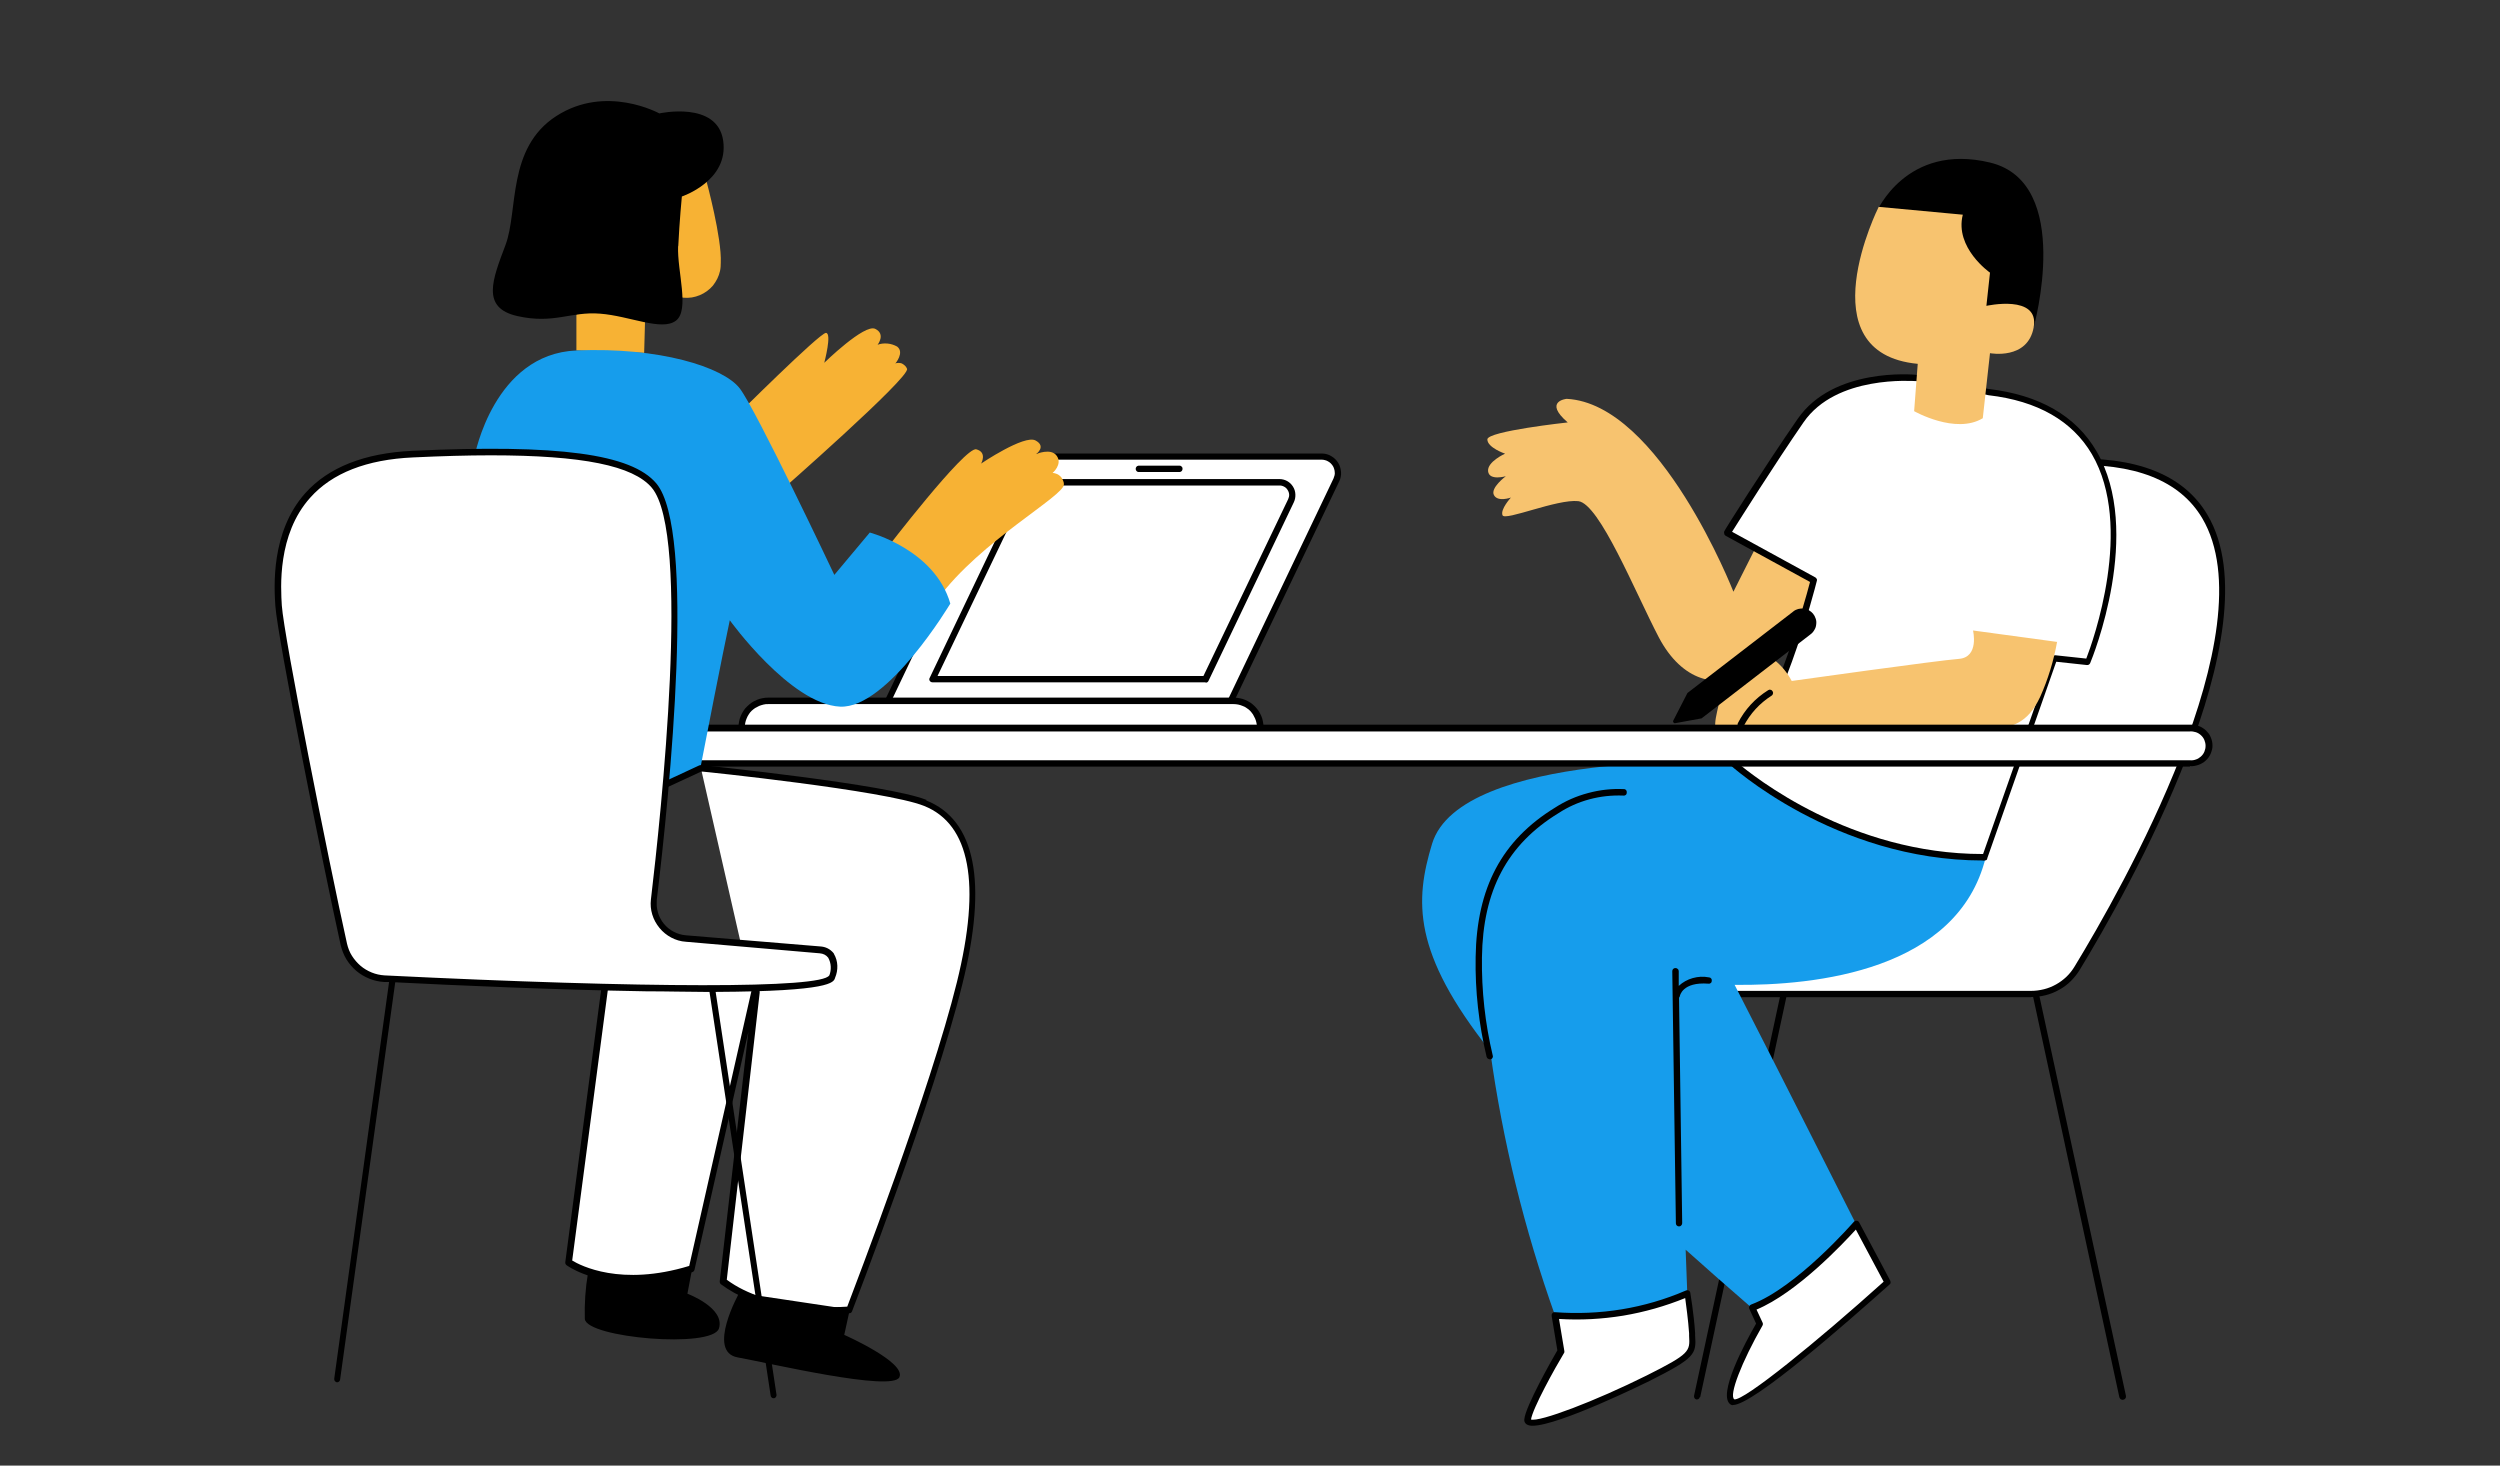
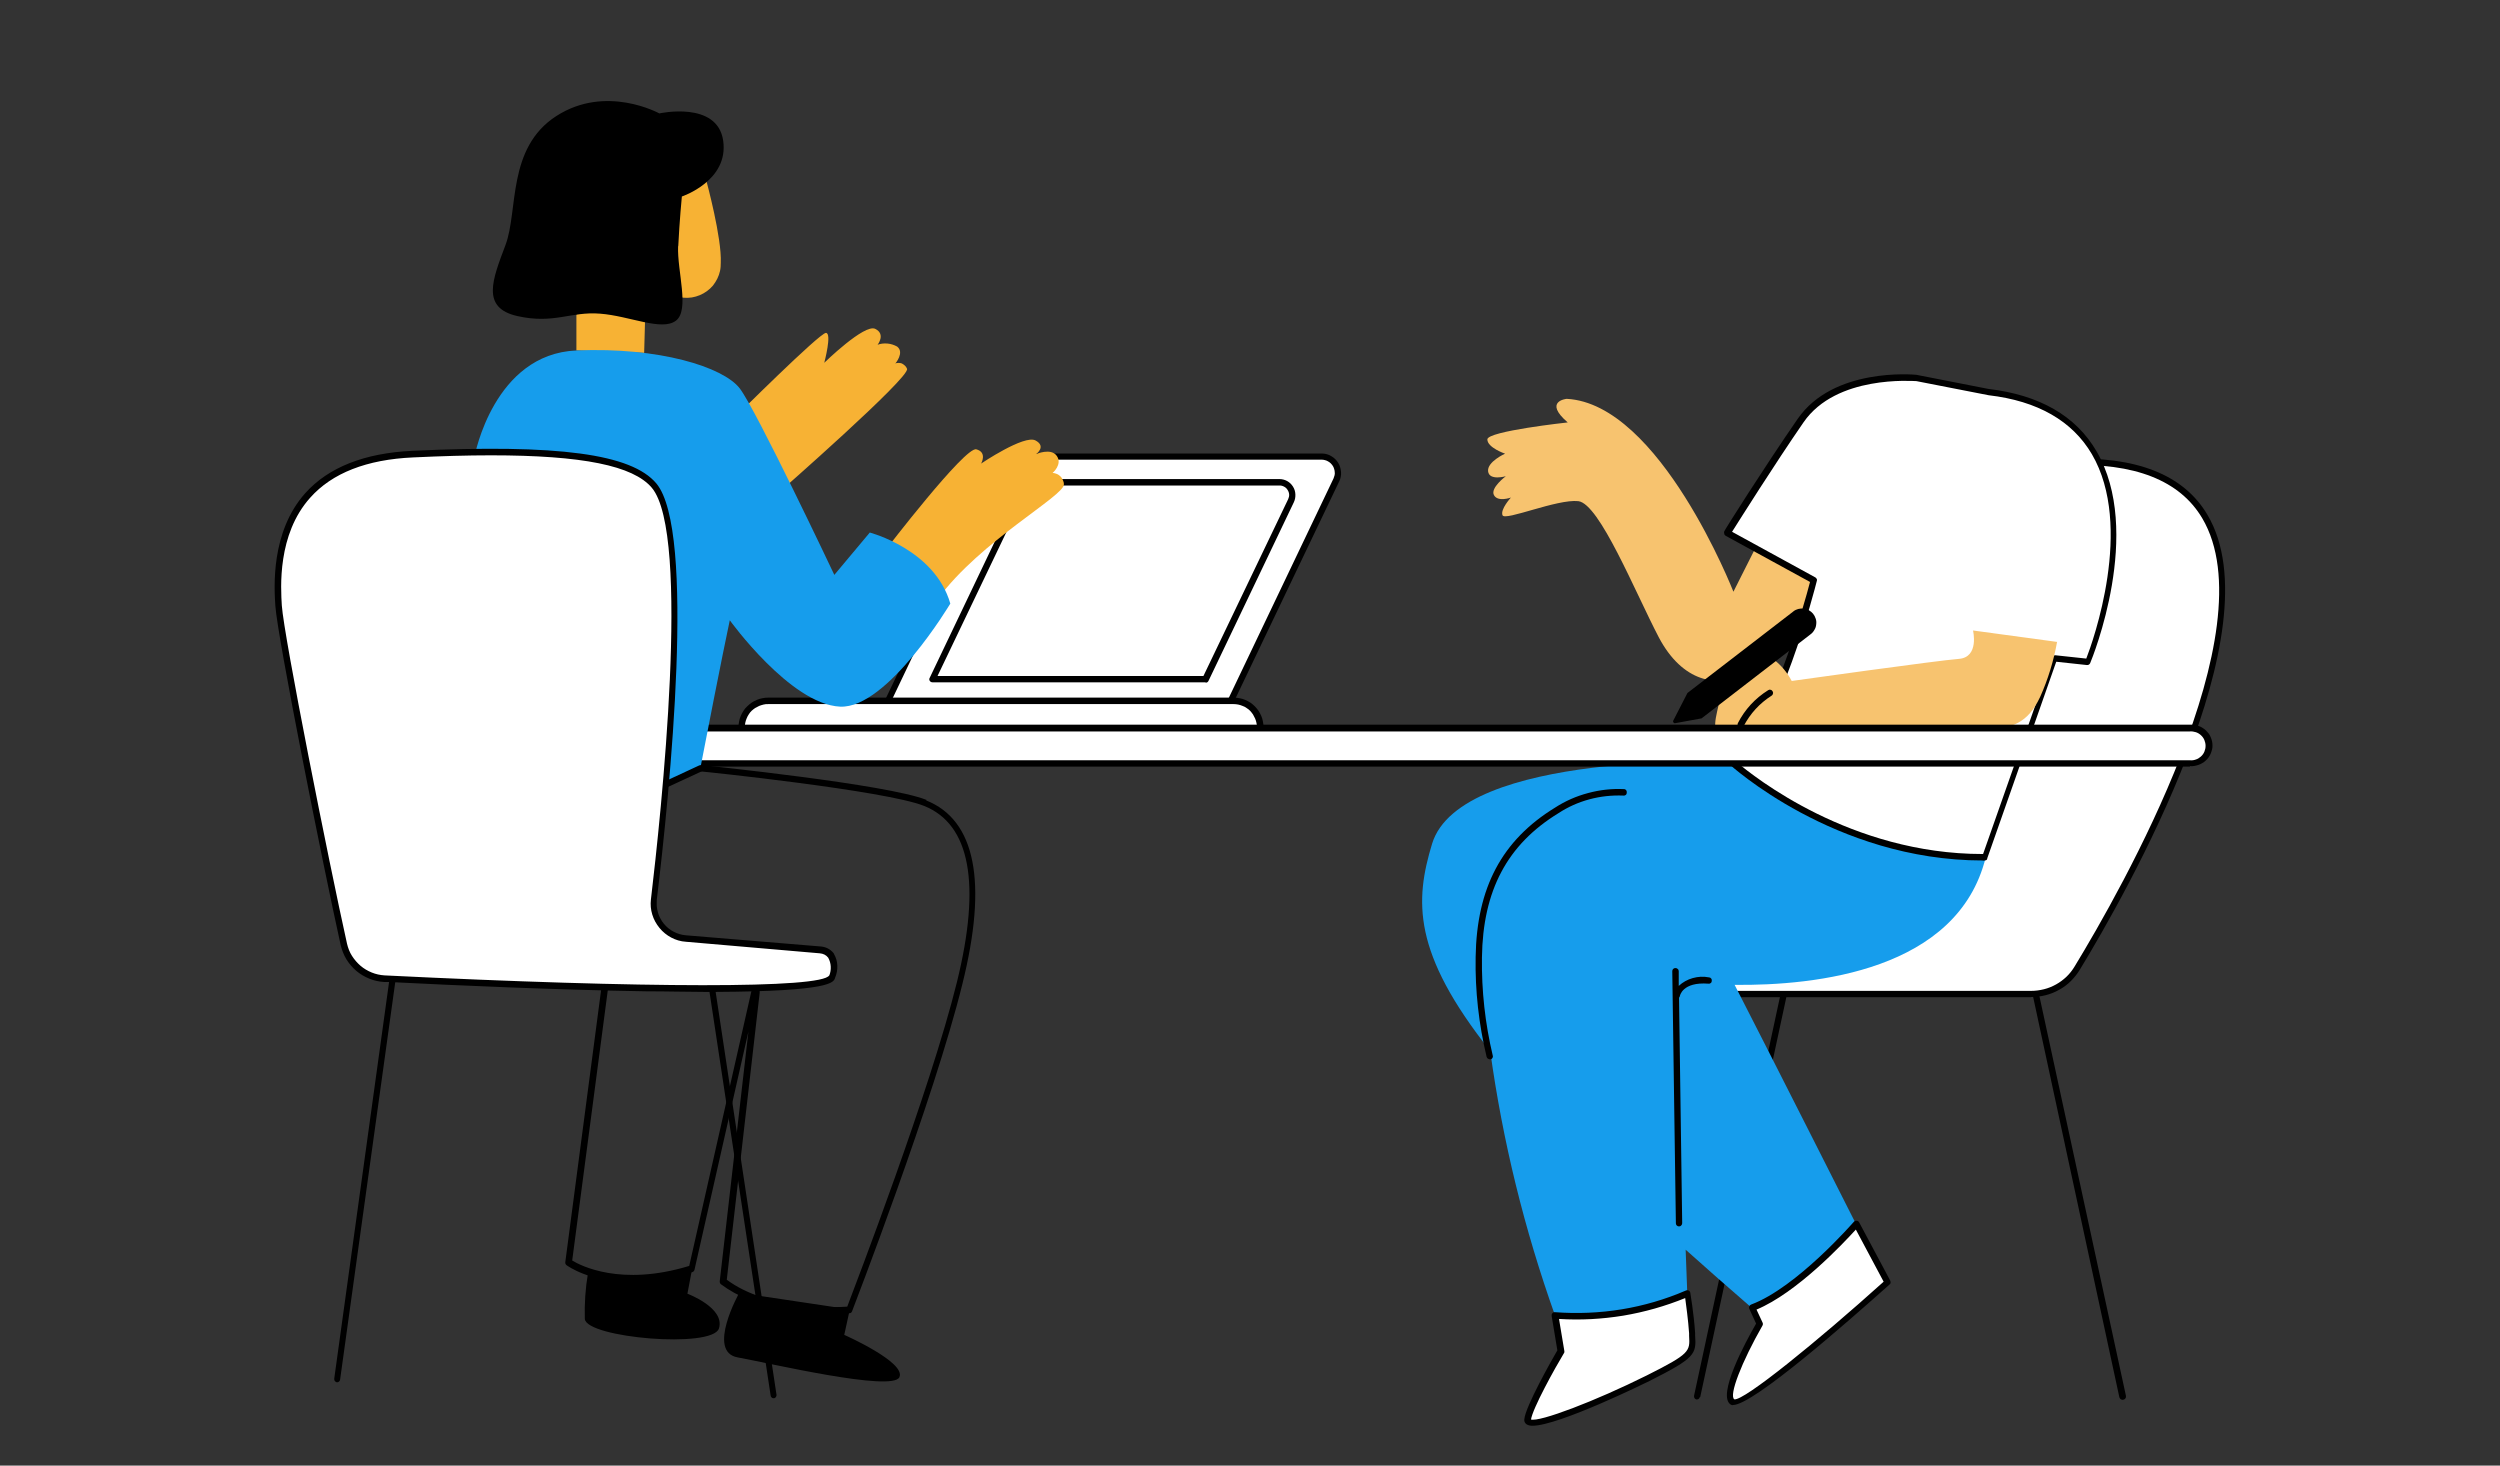
<svg xmlns="http://www.w3.org/2000/svg" id="Disenoweb-05" width="166.42" height="97.56" viewBox="0 0 166.42 97.56">
  <rect x="0" y="0" width="166.42" height="97.56" fill="#333333" stroke="none" />
  <defs>
    <style>.cls-1{fill:#fff;}.cls-2{fill:#f7c36f;}.cls-3{fill:#f7b234;}.cls-4{fill:#169dec;}</style>
  </defs>
-   <path class="cls-1" d="M63.91,65.43c-1.89,7.67-7.34,21.75-7.34,21.75,0,0-5.26,.53-8.4-1.89l2.21-19.23-.08-.25-4.22,18.64c-5.36,1.69-8.19-.42-8.19-.42l2.42-18.38,9.87-.2-.84-2.54-2.68-11.76s12.34,1.26,14.96,2.31c2.62,1.05,4.18,4.32,2.29,11.99Z" />
  <path d="M118.75,66.16l-5.78,26.79m.21,.05l5.77-26.79c.01-.06,0-.11-.03-.16-.03-.05-.07-.08-.13-.09-.06-.01-.11,0-.16,.03-.05,.03-.08,.08-.09,.13l-5.77,26.79c-.01,.06,0,.11,.03,.16,.03,.05,.07,.08,.13,.09h.04c.1-.01,.16-.07,.18-.16h.03Zm22.38-26.83l5.76,26.79m.04,.21c.06-.01,.1-.05,.13-.09,.03-.05,.04-.1,.03-.16l-5.8-26.79c-.01-.06-.04-.1-.09-.13-.05-.03-.1-.04-.16-.03-.06,.01-.1,.04-.13,.09-.03,.05-.04,.1-.03,.16l5.77,26.79s.04,.09,.07,.12c.04,.03,.08,.05,.13,.05h.06Z" />
  <path class="cls-1" d="M137.52,30.76c20.52-.91,5.15,26.47,.76,33.68-.16,.26-.35,.5-.57,.71-.22,.21-.47,.39-.74,.54-.27,.15-.55,.26-.85,.34-.3,.07-.6,.11-.91,.11h-20.69l23-35.38Z" />
  <path d="M135.21,66.38h-20.69c-.08,0-.14-.04-.18-.11-.05-.07-.05-.14,0-.21l22.99-35.41c.04-.06,.1-.09,.17-.1,4.69-.21,7.87,1.04,9.45,3.73,4.54,7.68-5.36,25.11-8.5,30.27-.17,.28-.37,.53-.6,.76-.23,.23-.49,.42-.78,.58-.28,.16-.58,.28-.9,.36s-.63,.12-.96,.12Zm-20.32-.42h20.32c.29,0,.58-.04,.86-.11s.55-.18,.8-.32c.25-.14,.48-.31,.69-.51,.21-.2,.39-.43,.54-.68,3.11-5.11,12.92-22.36,8.5-29.84-1.49-2.52-4.51-3.71-8.96-3.53l-22.74,34.99Z" />
  <path class="cls-1" d="M81.84,46.88h-22.83l7.57-15.86c.09-.19,.22-.34,.4-.45,.18-.11,.37-.17,.57-.16h20.45c.09,0,.18,.01,.27,.03s.17,.05,.25,.1,.15,.1,.22,.16c.07,.06,.12,.13,.17,.21,.05,.08,.09,.16,.12,.25,.03,.09,.04,.18,.05,.26,0,.09,0,.18-.02,.27-.02,.09-.05,.18-.09,.26l-7.13,14.93Z" />
  <path d="M81.84,47.08h-22.83c-.08,0-.14-.04-.18-.1-.04-.07-.04-.14,0-.2l7.57-15.86c.11-.22,.26-.4,.48-.53s.44-.2,.69-.2h20.45c.11,0,.21,.02,.32,.05,.1,.03,.2,.07,.29,.13,.09,.05,.18,.12,.25,.19,.08,.07,.14,.16,.2,.25s.1,.19,.13,.29c.03,.1,.05,.21,.06,.32s0,.21-.02,.32c-.02,.11-.05,.21-.1,.3l-7.13,14.92c-.03,.07-.09,.12-.17,.12Zm-22.5-.42h22.36l7.07-14.81c.03-.07,.05-.13,.07-.21s.02-.14,.01-.22c0-.07-.02-.14-.04-.21-.02-.07-.05-.14-.09-.2-.04-.06-.09-.12-.14-.17-.05-.05-.11-.09-.18-.13-.06-.04-.13-.06-.2-.08-.07-.02-.14-.03-.21-.03h-20.45c-.17,0-.32,.05-.46,.13s-.25,.21-.32,.36l-7.42,15.56Z" />
  <path class="cls-1" d="M80.25,45.21h-18.18l6.03-12.63c.07-.15,.18-.27,.32-.36,.14-.09,.29-.13,.46-.13h16.28c.07,0,.14,0,.21,.02,.07,.02,.14,.04,.2,.08s.12,.08,.18,.13c.05,.05,.1,.11,.14,.17,.04,.06,.07,.13,.09,.19,.02,.07,.04,.14,.04,.21,0,.07,0,.14-.02,.21-.01,.07-.04,.14-.07,.2l-5.68,11.89Z" />
  <path d="M80.25,45.42h-18.18c-.08,0-.14-.04-.18-.1s-.04-.14,0-.2l6.03-12.63c.09-.19,.22-.34,.39-.44,.17-.11,.36-.16,.57-.16h16.28c.18,0,.35,.04,.52,.13,.16,.09,.29,.21,.39,.37s.15,.32,.16,.51c.01,.18-.02,.36-.1,.53l-5.68,11.89c-.04,.09-.11,.13-.2,.12Zm-17.85-.42h17.71l5.64-11.77c.1-.21,.09-.42-.04-.62-.06-.1-.14-.17-.24-.22s-.21-.08-.32-.07h-16.29c-.12,0-.23,.04-.33,.11-.1,.07-.18,.15-.23,.26l-5.9,12.33Z" />
  <path class="cls-1" d="M83.89,49.25H49.37v-.83c0-.12,.01-.23,.03-.35s.06-.22,.1-.33c.04-.11,.1-.21,.16-.3,.07-.1,.14-.19,.22-.27,.08-.08,.17-.16,.27-.22,.1-.06,.2-.12,.31-.16s.22-.08,.33-.1c.11-.02,.23-.03,.34-.03h30.99c.12,0,.23,.01,.34,.03,.11,.02,.22,.06,.33,.1,.11,.04,.21,.1,.3,.16,.1,.07,.19,.14,.27,.22s.16,.17,.22,.27c.07,.1,.12,.2,.16,.3,.04,.11,.08,.22,.1,.33s.03,.23,.03,.35v.83Z" />
  <path d="M83.89,49.46H49.37c-.06,0-.11-.02-.15-.06-.04-.04-.06-.09-.06-.15v-.83c0-.13,.01-.26,.04-.39,.02-.13,.06-.25,.11-.37,.05-.12,.11-.23,.18-.34,.07-.11,.15-.21,.25-.3,.09-.09,.19-.17,.3-.25,.11-.07,.22-.13,.34-.18,.12-.05,.24-.09,.37-.11,.13-.03,.26-.04,.39-.04h30.99c.13,0,.26,.01,.39,.04,.13,.02,.25,.06,.37,.11,.12,.05,.23,.11,.34,.18,.11,.07,.21,.16,.3,.25s.17,.19,.25,.3c.07,.11,.13,.22,.18,.34,.05,.12,.09,.24,.11,.37,.03,.13,.04,.26,.04,.39v.83c0,.06-.02,.11-.06,.15s-.09,.06-.15,.06Zm-34.31-.42h34.09v-.62c0-.1,0-.2-.03-.3-.02-.1-.05-.2-.09-.29-.04-.09-.09-.18-.14-.27-.06-.09-.12-.16-.19-.24-.07-.07-.15-.14-.24-.19-.08-.06-.17-.11-.27-.14-.09-.04-.19-.07-.29-.09-.1-.02-.2-.03-.3-.03h-30.99c-.1,0-.2,0-.3,.03s-.2,.05-.29,.09c-.09,.04-.18,.09-.27,.14-.09,.06-.16,.12-.24,.19-.07,.07-.14,.15-.19,.24-.06,.09-.1,.17-.14,.27-.04,.09-.07,.19-.09,.29-.02,.1-.03,.2-.03,.3v.62Z" />
  <path class="cls-4" d="M115.46,65.54c2.13,4.14,8.09,15.94,8.09,15.94l-3.28,3.33-3.65,2.26c-1.58-1.37-3.04-2.65-4.41-3.88l.11,2.94c-.66,.37-1.36,.68-2.07,.93-.72,.25-1.45,.44-2.2,.56-.75,.12-1.51,.18-2.27,.18-.76,0-1.52-.08-2.26-.22-2.04-5.73-3.49-11.6-4.32-17.62-5.19-6.55-5.02-9.99-3.87-13.79,1.89-6.21,19.92-5.46,19.92-5.46,9.22,7.34,16.93,6.38,16.93,6.38-1.86,7.51-11.29,8.53-16.72,8.47Z" />
  <path class="cls-2" d="M120.74,38.64l-1.03,3.15c-1.01,1.22-2.19,2.25-3.54,3.07-1.81,.95-4.17,.56-5.75-2.44-1.57-3-3.95-8.91-5.36-9.06s-4.88,1.34-5.04,.94c-.16-.4,.56-1.18,.56-1.18,0,0-.87,.32-1.13-.16-.26-.48,.79-1.26,.79-1.26,0,0-1.1,.32-1.18-.32s1.13-1.18,1.13-1.18c0,0-1.18-.4-1.18-.95s5.35-1.13,5.35-1.13c-1.65-1.42-.07-1.57-.07-1.57,6.21,.32,11.1,12.84,11.1,12.84l1.42-2.82,3.92,2.07Z" />
-   <path d="M124.91,14.13s1.97-4.65,7.56-3.31c5.59,1.34,2.91,10.96,2.91,10.96l-7.64,.56-2.84-8.21Z" />
  <path class="cls-1" d="M132.4,26.11c13.39,1.57,6.61,17.97,6.61,17.97l-2.21-.24-4.64,13.24c-10,.08-16.93-6.38-16.93-6.38,2.91-1.73,5.51-12.06,5.51-12.06l-5.75-3.15s2.6-4.18,4.88-7.49c2.28-3.31,7.72-2.82,7.72-2.82l4.8,.93Z" />
  <path d="M131.98,57.28c-9.87,0-16.82-6.37-16.9-6.44-.05-.05-.07-.11-.06-.18,0-.07,.04-.13,.1-.16,2.61-1.55,5.03-10.46,5.37-11.76l-5.61-3.07c-.05-.03-.09-.07-.1-.14-.02-.05-.02-.11,0-.16,0-.05,2.63-4.22,4.89-7.49,2.37-3.43,7.69-2.95,7.9-2.93l4.8,.94c3.39,.4,5.81,1.79,7.18,4.13,3.15,5.36-.26,13.77-.41,14.12-.04,.09-.12,.14-.22,.13l-2.04-.22-4.59,13.08c0,.16-.17,.16-.32,.16Zm-16.4-6.57c1.2,1.02,7.64,6.14,16.4,6.14h.03l4.6-13.09c.04-.1,.11-.15,.22-.14l2.05,.22c.44-1.13,3.19-8.8,.37-13.61-1.3-2.21-3.61-3.54-6.87-3.92l-4.81-.94c-.25,0-5.33-.42-7.51,2.74-1.98,2.87-4.22,6.44-4.76,7.29l5.55,3.04s.07,.06,.09,.1c.02,.05,.02,.09,0,.14-.1,.41-2.52,9.89-5.37,12.03Z" />
-   <path class="cls-2" d="M130.66,14.29c-.56,2.21,1.81,3.86,1.81,3.86l-.24,2.21s3.54-.79,3.15,1.42c-.39,2.21-2.91,1.73-2.91,1.73l-.48,4.33c-1.81,1.1-4.57-.47-4.57-.47l.24-3.15c-7.48-.71-2.6-10.45-2.6-10.45l5.59,.52Z" />
  <path class="cls-2" d="M136.94,42.71c-.23,1.27-.6,2.5-1.13,3.68-.84,1.78-1.84,2.1-4.04,2.31-2.2,.21-10.29,0-12.13-.1-1.83-.1-1.78,.1-2.78,.21-1,.11-.95-.56-.95-.56-.06,.11-.14,.21-.24,.3-.09,.09-.2,.16-.32,.22-.12,.06-.24,.09-.37,.11-.13,.02-.26,.02-.39,0-.89-.16-.06-1.89-.11-2.57s-.89-.94-.89-.94c.05-.41,.19-.78,.41-1.13,.12-.2,.26-.38,.43-.54,.17-.16,.36-.29,.57-.39,.21-.1,.43-.17,.66-.2,.23-.04,.46-.04,.69,0,.63,.13,1.2,.39,1.71,.78,.51,.39,.91,.87,1.21,1.44,0,0,9.76-1.37,11.13-1.47,1.37-.11,.94-1.89,.94-1.89l5.59,.76Z" />
  <path d="M119.38,40.7c.1-.08,.21-.13,.32-.16s.24-.04,.36-.03,.24,.05,.35,.11c.11,.06,.2,.14,.28,.23,.08,.1,.14,.21,.18,.34,.04,.12,.05,.25,.03,.38-.01,.13-.05,.25-.12,.36-.06,.11-.14,.21-.25,.29l-7.26,5.6-1.75,.32c-.05,.01-.09,0-.12-.05-.03-.04-.04-.08-.01-.13l.94-1.83,7.04-5.42Z" />
  <path d="M115.88,48.43s-.06,0-.09,0c-.05-.03-.09-.07-.11-.12-.02-.05-.02-.11,0-.16,.47-.92,1.15-1.66,2.03-2.21,.05-.03,.1-.04,.16-.02,.06,.01,.1,.05,.13,.1,.03,.05,.04,.1,.02,.16-.01,.06-.04,.1-.09,.13-.8,.51-1.42,1.19-1.86,2.03-.04,.07-.11,.11-.19,.1Z" />
  <path d="M108.29,52.77c0,.06-.02,.11-.07,.15-.05,.04-.1,.05-.16,.04-.76-.03-1.52,.05-2.26,.25-.74,.2-1.43,.51-2.07,.93-3.39,2.08-5.02,5.13-5.08,9.6-.03,2.21,.21,4.38,.72,6.53,.02,.06,0,.11-.02,.16-.03,.05-.08,.08-.13,.09h-.05s-.09-.02-.13-.05c-.04-.03-.06-.07-.08-.12-.52-2.18-.77-4.39-.73-6.64,.07-4.62,1.75-7.78,5.29-9.95,.68-.44,1.41-.76,2.2-.97,.78-.21,1.58-.3,2.39-.26,.06,0,.11,.03,.14,.07s.05,.1,.04,.15Zm5.46,12.29c-.36-.07-.71-.05-1.07,.05-.35,.1-.66,.27-.93,.52v-.98c0-.06-.02-.11-.07-.15-.04-.04-.09-.06-.15-.06s-.11,.02-.15,.06c-.04,.04-.06,.09-.06,.15l.24,16.78c0,.06,.02,.11,.06,.15,.04,.04,.09,.06,.15,.06,.06,0,.11-.02,.15-.07,.04-.04,.06-.09,.06-.15l-.21-15s.04-.06,.05-.09c0-.04,.17-.98,1.9-.85,.06,.01,.11,0,.16-.04,.05-.04,.07-.09,.07-.15,0-.06,0-.12-.05-.16-.04-.05-.09-.07-.15-.07Z" />
  <path class="cls-1" d="M112.32,86.09s.24,1.39,.32,2.65,.23,1.42-2.92,2.99c-3.15,1.58-8.11,3.63-8.03,2.76,.08-.86,2.21-4.57,2.21-4.57l-.39-2.36c5.36,.32,8.82-1.47,8.82-1.47Zm4.3,.95l.5,1.08s-2.67,4.65-1.81,5.2,10.32-7.96,10.32-7.96l-2.08-3.88s-3.8,4.41-6.93,5.57Z" />
  <path d="M102.01,94.91c-.13,0-.26-.02-.38-.09-.12-.08-.18-.2-.16-.34,.07-.85,1.85-3.99,2.2-4.59l-.38-2.29c-.01-.07,0-.12,.05-.18,.04-.05,.1-.08,.17-.07,1.49,.11,2.97,.05,4.44-.19,1.47-.24,2.9-.66,4.27-1.25,.06-.03,.13-.03,.19,0,.06,.03,.1,.08,.11,.15,0,0,.24,1.42,.32,2.68v.15c.09,1.26,0,1.51-3.04,3.04-.08,.04-6.02,2.98-7.79,2.98Zm-.11-.42c.56,.2,4.31-1.23,7.72-2.93,2.89-1.45,2.88-1.6,2.82-2.64v-.16c-.06-.9-.2-1.89-.26-2.35-1.33,.54-2.7,.93-4.12,1.17-1.42,.23-2.84,.31-4.28,.22l.35,2.1s.02,.09,0,.14c-.61,1.01-2.12,3.73-2.22,4.48v-.03Zm13.47-.95c-.06,0-.11-.01-.16-.04-.94-.6,.98-4.16,1.69-5.39l-.45-.98c-.03-.06-.03-.11,0-.17,.02-.06,.07-.1,.12-.12,3.04-1.13,6.8-5.47,6.84-5.51,.05-.05,.11-.08,.19-.07,.07,.01,.13,.05,.16,.11l2.07,3.88s.03,.09,.02,.14c0,.05-.03,.09-.07,.12-2.77,2.47-9.07,8.02-10.42,8.02Zm1.55-6.38l.41,.88c.03,.06,.03,.13,0,.19-1.39,2.43-2.26,4.67-1.88,4.92,.63,.12,5.53-3.86,9.94-7.83l-1.85-3.47c-.83,.91-3.91,4.2-6.62,5.33v-.02Z" />
  <path class="cls-1" d="M145.78,50.82H46.17v-2.37h99.61c.16,0,.31,.03,.45,.09,.14,.06,.27,.15,.38,.26s.2,.24,.26,.38,.09,.29,.09,.45c0,.16-.03,.31-.09,.45s-.14,.27-.25,.39c-.11,.11-.24,.2-.38,.26-.14,.06-.3,.09-.45,.09Z" />
  <path d="M145.78,51.03H46.17c-.06,0-.11-.02-.15-.06-.04-.04-.06-.09-.06-.15v-2.37c0-.06,.02-.11,.06-.15s.09-.06,.15-.06h99.61c.09,0,.19,0,.28,.01s.19,.04,.28,.07,.18,.07,.26,.12c.08,.05,.16,.11,.23,.17,.07,.07,.13,.14,.19,.21s.1,.16,.14,.25c.04,.09,.07,.18,.09,.27,.02,.09,.03,.19,.03,.28s0,.19-.03,.28-.05,.18-.09,.27c-.04,.09-.08,.17-.14,.25s-.12,.15-.19,.21c-.07,.07-.14,.12-.23,.17-.08,.05-.17,.09-.26,.12s-.18,.05-.28,.07-.19,.02-.28,.01Zm-99.4-.42h99.4c.13,.01,.26,0,.39-.05,.13-.04,.24-.11,.34-.2s.18-.2,.23-.32c.05-.12,.08-.25,.08-.39s-.03-.26-.08-.39c-.05-.12-.13-.23-.23-.32-.1-.09-.21-.16-.34-.2s-.26-.06-.39-.05H46.38v1.94Z" />
  <path d="M56.57,87.17l-.37,1.69s4.14,1.83,3.67,2.82c-.47,.99-8.66-.94-10.76-1.32-2.1-.37,.1-4.3,.1-4.3l7.35,1.1Zm-17.43-2.42c-.17,1.01-.24,2.03-.21,3.05,.11,1.26,8.5,1.99,8.93,.63,.42-1.37-2.1-2.31-2.1-2.31l.32-1.69s-4.06,1.38-6.93,.33Z" />
  <path d="M61.68,53.25c-2.63-1.05-14.52-2.26-15.02-2.33-.06,0-.11,.01-.15,.05s-.07,.08-.08,.14c0,.06,.01,.11,.05,.16,.04,.04,.09,.07,.14,.08,.12,0,12.34,1.27,14.9,2.3,3.06,1.23,3.8,5.17,2.18,11.73-1.77,7.19-6.77,20.19-7.3,21.6-.81,.06-5.24,.27-8.02-1.79l2.19-19.1s0-.06,0-.09l-.07-.2,.07-.32c.01-.07,0-.13-.05-.18-.04-.05-.1-.08-.17-.08h-.05l-.79-2.38c-.02-.05-.06-.09-.11-.12-.05-.02-.1-.03-.16,0-.05,.02-.09,.05-.12,.1-.03,.05-.03,.1-.02,.16l.75,2.26-9.59,.2c-.05,0-.1,.02-.14,.06-.04,.04-.06,.08-.07,.13l-2.42,18.39c-.01,.08,.02,.15,.08,.2,.09,.06,1.55,1.13,4.33,1.13,1.38-.02,2.73-.24,4.05-.67,.07-.02,.12-.08,.14-.15l3.59-15.86-1.91,16.63c0,.08,.02,.14,.08,.19,2.26,1.69,5.46,1.99,7.25,1.99,.74,0,1.24-.05,1.3-.06,.09,0,.15-.05,.18-.13,.05-.14,5.48-14.18,7.34-21.77,1.7-6.81,.88-10.93-2.41-12.24Zm-15.8,31.02c-4.56,1.39-7.25-.03-7.79-.36l2.38-18.07,9.53-.2,.06,.16-4.18,18.47Z" />
  <path class="cls-3" d="M47.03,12.07s1.03,3.78,.95,5.43c0,.18-.01,.36-.05,.54-.04,.18-.1,.35-.18,.51-.08,.16-.18,.32-.29,.46-.12,.14-.25,.26-.4,.37-.15,.11-.31,.2-.48,.27-.17,.07-.34,.12-.52,.15s-.36,.03-.54,.02c-.18-.02-.36-.05-.53-.11-1.58-.47-1.73-6.62-1.73-6.62l3.78-1.02Zm-8.66,8.89v2.37l4.51,.16,.08-2.91s-4.2-1.27-4.59,.39Zm13.39,11.9s8.86-7.76,8.62-8.31c-.03-.07-.07-.14-.13-.2-.06-.06-.12-.1-.19-.14s-.15-.05-.23-.05-.16,0-.23,.04c0,0,.63-.74,.12-1.13-.2-.11-.41-.18-.64-.2-.23-.02-.45,0-.66,.08,0,0,.56-.71-.16-1.06-.72-.35-3.39,2.26-3.39,2.26,0,0,.53-1.99,.11-1.99s-6.09,5.65-6.09,5.65l2.87,5.06Zm10.67,7.01c2.82-3.86,8.5-6.9,8.39-7.64,0-.1-.03-.19-.07-.28-.04-.09-.09-.17-.16-.24-.07-.07-.15-.12-.24-.16-.09-.04-.18-.06-.28-.07,0,0,.67-.56,.28-1.13-.39-.56-1.38-.12-1.38-.12,0,0,.71-.51-.04-.91-.75-.4-3.62,1.54-3.62,1.54,0,0,.43-.75-.32-.95s-6.06,6.73-6.06,6.73c0,0,3.3,3.15,3.5,3.23Z" />
  <path class="cls-4" d="M31.6,30.34s1.27-6.78,6.77-7.01c5.51-.24,9.77,1.1,10.87,2.52,1.1,1.42,6.3,12.42,6.3,12.42l2.36-2.82s4.33,1.13,5.36,4.73c0,0-4.18,7.01-7.34,6.86-3.31-.16-7.34-5.75-7.34-5.75,0,0-.56,2.6-1.96,9.85-.24-.16-6.93,4.41-15.04,.63l.02-21.42Z" />
  <path d="M45.14,16.39c-.07,1.65,.79,4.26-.15,4.96-.94,.71-3.08-.32-5.04-.47-1.96-.16-3.07,.71-5.51,.16-2.44-.55-1.65-2.44-.79-4.73s.08-6.46,3.39-8.59c3.31-2.13,6.85-.17,6.85-.17,0,0,3.86-.86,4.25,1.81,.39,2.68-2.75,3.72-2.75,3.72,0,0-.16,1.65-.24,3.31Z" />
  <path class="cls-1" d="M46.64,51.14l-2.26,1.05" />
  <path d="M44.39,52.4c-.05,0-.09-.01-.14-.04-.04-.03-.07-.07-.08-.12-.01-.05,0-.1,.02-.14,.02-.04,.06-.08,.1-.1l2.26-1.05c.05-.02,.11-.03,.16,0s.09,.06,.12,.11c.02,.05,.02,.11,0,.16-.02,.05-.06,.09-.11,.12l-2.26,1.05s-.05,.02-.09,.02Z" />
  <path class="cls-1" d="M25.59,65.15c-.32-.02-.62-.08-.92-.2s-.56-.28-.81-.48c-.24-.2-.45-.44-.61-.71-.16-.27-.28-.56-.35-.87-1.26-5.65-4.22-20.53-4.34-22.59-.19-2.82-.21-9.66,8.92-10.09,9.13-.42,14.39,.11,16.07,2.1,2.63,3.13,.76,21.04,0,27.57-.02,.15-.02,.31,0,.46,.01,.16,.04,.31,.08,.46,.04,.15,.1,.29,.17,.43,.07,.14,.16,.26,.26,.39,.1,.12,.21,.23,.33,.33,.12,.1,.25,.18,.39,.26,.14,.07,.28,.13,.43,.17,.15,.04,.3,.07,.46,.08l8.93,.74s1.37,0,.84,1.78c-.44,1.51-22.66,.5-29.83,.16Z" />
  <path d="M55.5,63.46c-.24-.29-.54-.44-.92-.46l-8.93-.74c-.14-.01-.28-.04-.42-.08-.14-.04-.26-.09-.39-.16s-.24-.14-.35-.23-.21-.19-.3-.3c-.09-.11-.17-.23-.23-.35-.07-.12-.12-.25-.16-.39s-.06-.27-.08-.42c-.01-.14,0-.28,0-.42,.88-7.29,2.61-24.58-.03-27.73-1.66-1.97-6.52-2.62-16.24-2.17-3.19,.15-5.59,1.1-7.13,2.82-2.31,2.59-2.07,6.29-1.99,7.5,.14,2.08,3.14,17.14,4.35,22.59,.08,.33,.2,.64,.38,.94,.18,.29,.4,.55,.66,.77,.26,.22,.55,.39,.87,.52,.32,.13,.65,.2,.99,.22h.32l-3.65,26.4c0,.06,0,.11,.04,.16s.08,.08,.14,.09c.05,0,.1-.02,.14-.05,.04-.04,.06-.08,.07-.13l3.67-26.45c3.9,.2,10.65,.5,16.7,.6,1.46,0,2.75,.04,3.89,.04h.33l4.07,26.87c0,.05,.03,.1,.07,.13,.04,.04,.09,.05,.14,.05,.06,0,.11-.04,.14-.08s.05-.1,.04-.16l-4.05-26.81c7.68-.04,7.86-.63,7.95-.94,.11-.26,.16-.53,.15-.81-.01-.28-.09-.55-.23-.79Zm-.3,1.47c-.5,.88-12.12,.86-29.6,0-.3-.02-.58-.08-.85-.19-.27-.11-.53-.26-.75-.45s-.41-.41-.57-.66-.26-.52-.33-.81c-1.21-5.43-4.2-20.45-4.34-22.51-.07-1.17-.31-4.73,1.89-7.18,1.46-1.64,3.76-2.54,6.84-2.68,1.91-.09,3.63-.14,5.18-.14,6.11,0,9.48,.69,10.72,2.16,2.61,3.11,.61,21.76-.06,27.41-.04,.34-.01,.67,.09,1s.26,.62,.48,.89c.22,.27,.48,.48,.78,.64,.3,.16,.63,.26,.97,.28l8.92,.77c.23,.02,.42,.11,.56,.29,.1,.18,.16,.38,.17,.59s-.02,.41-.1,.61h0Z" />
-   <path d="M78.54,31.42h-2.76c-.05,0-.1-.03-.13-.07-.03-.04-.05-.09-.05-.14s.02-.1,.05-.14c.03-.04,.08-.06,.13-.07h2.76c.05,0,.09,.03,.13,.07,.04,.04,.05,.09,.05,.14s-.02,.1-.05,.14c-.03,.04-.08,.06-.13,.07Z" />
</svg>